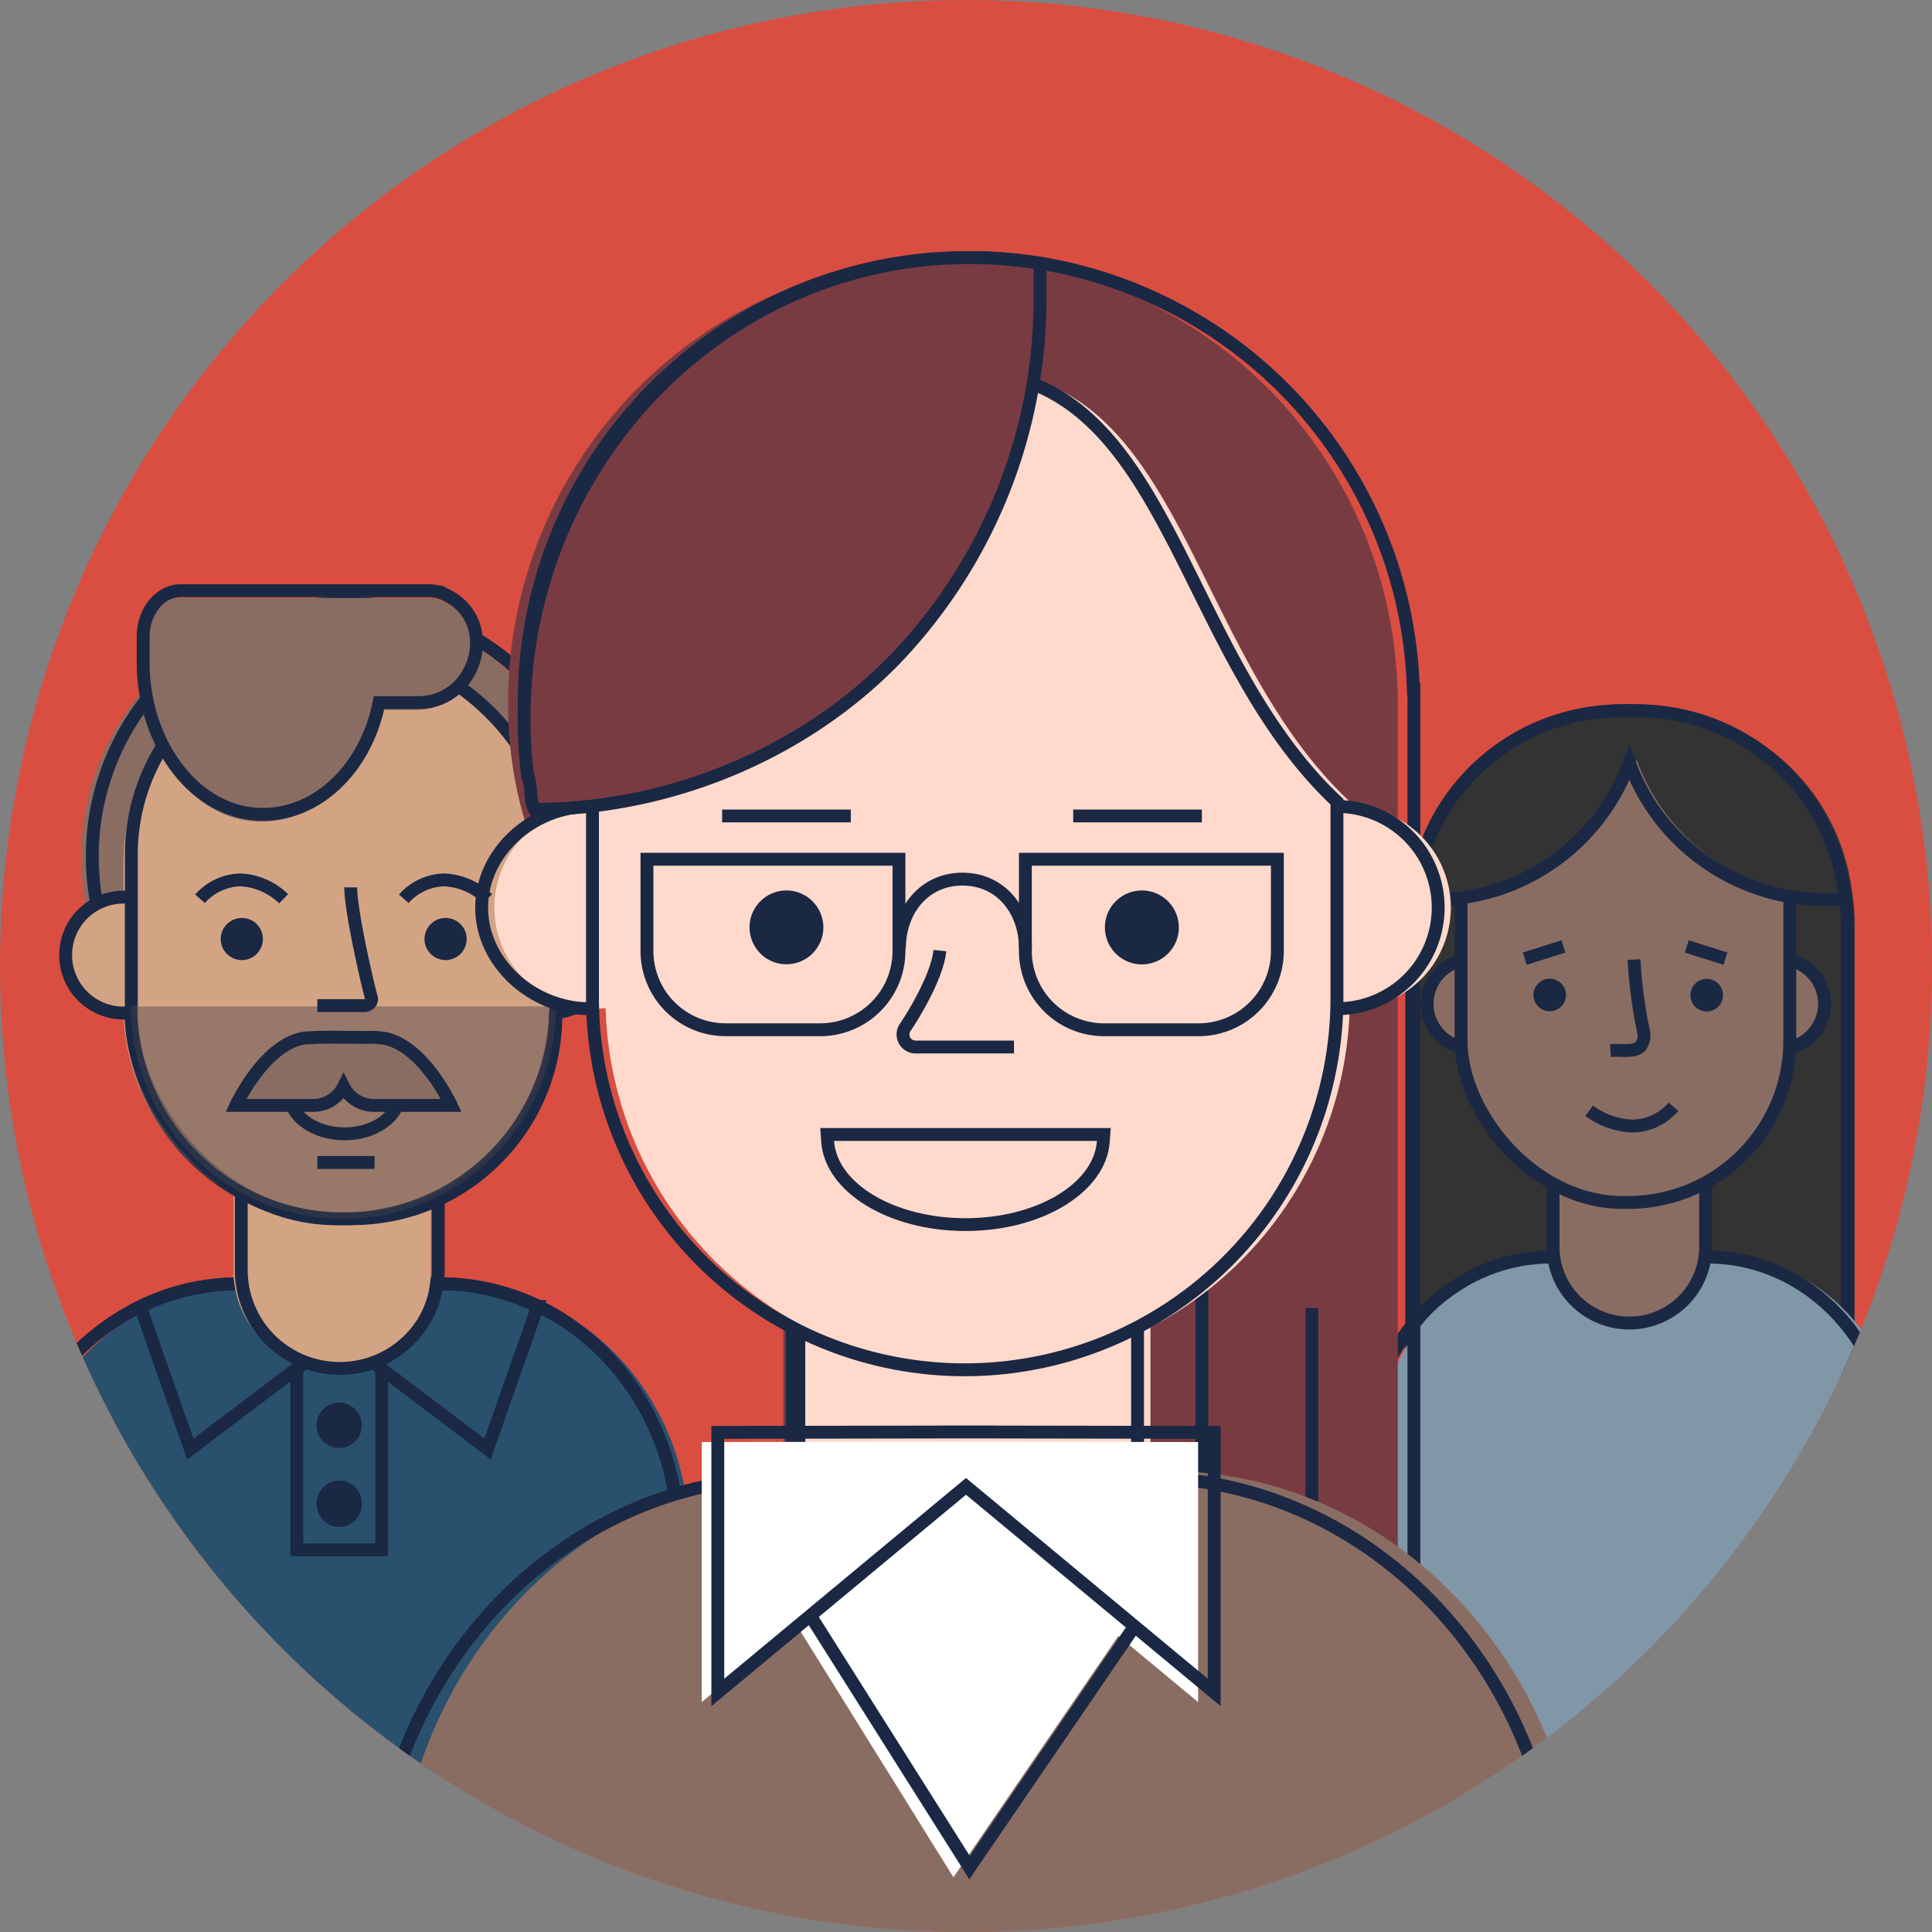
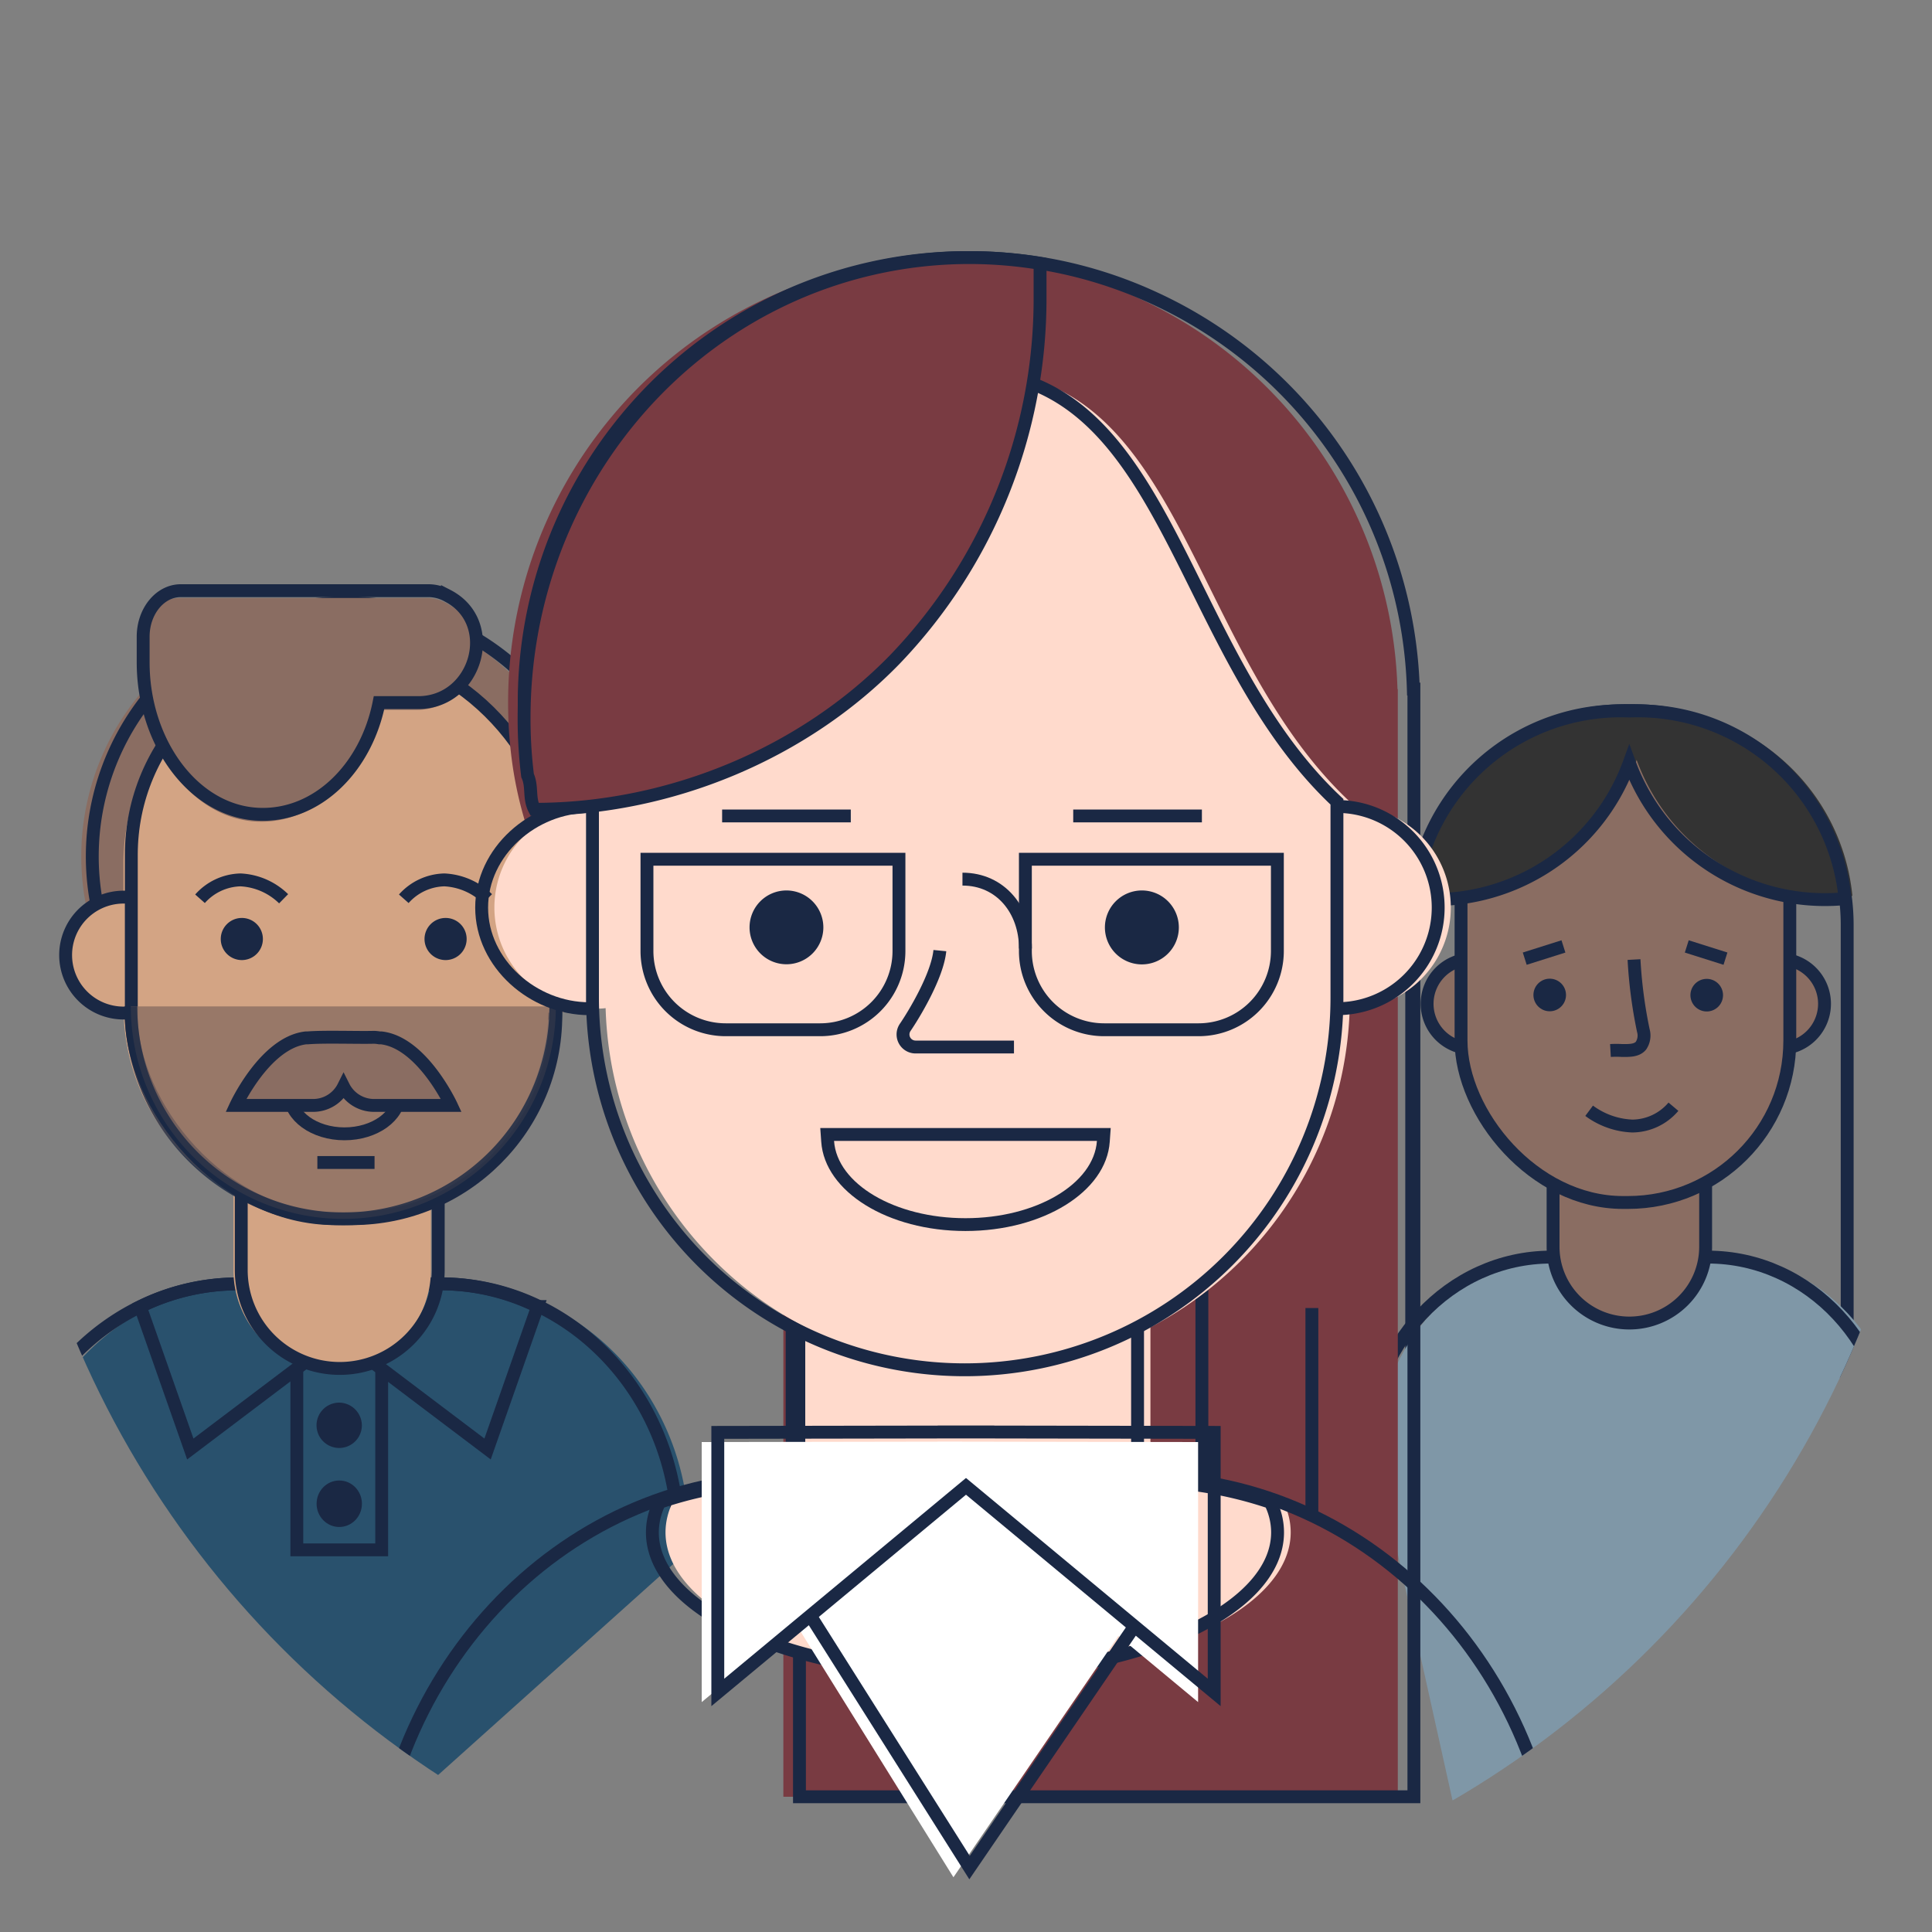
<svg xmlns="http://www.w3.org/2000/svg" viewBox="0 0 300 300">
  <rect x="0" y="0" width="300" height="300" fill="#808080" stroke="none" />
  <defs>
    <clipPath id="a">
      <circle cx="150" cy="150" r="150" style="fill:none" />
    </clipPath>
  </defs>
  <g style="clip-path:url(#a)">
-     <rect width="300" height="300" style="fill:#d94e41" />
-     <path d="M253.63,110.33h1A33.31,33.31,0,0,1,288,143.64v69.29a0,0,0,0,1,0,0H220.32a0,0,0,0,1,0,0V143.64A33.31,33.31,0,0,1,253.63,110.33Z" style="fill:#333" />
    <path d="M252.52,110.33h1a33.31,33.31,0,0,1,33.31,33.31v69.29a0,0,0,0,1,0,0H219.21a0,0,0,0,1,0,0V143.64a33.31,33.31,0,0,1,33.31-33.31Z" style="fill:none;stroke:#1a2844;stroke-miterlimit:10;stroke-width:2px" />
    <path d="M266.75,195H242.42c-15.75,0-28.53,13.7-28.53,30.6v1.47L227,286.11l68.28-59.06v-1.47C295.28,208.68,282.51,195,266.75,195Z" style="fill:#7f97a7" />
    <path d="M293.72,227.27V225.8c0-16.9-12.77-30.6-28.53-30.6H240.86c-15.76,0-28.53,13.7-28.53,30.6v1.47" style="fill:none;stroke:#1a2844;stroke-miterlimit:10;stroke-width:2px" />
    <path d="M235.48,155.87a6.94,6.94,0,1,1-6.94-6.94A6.94,6.94,0,0,1,235.48,155.87Z" style="fill:#8a6d62;stroke:#1a2844;stroke-miterlimit:10;stroke-width:2px" />
    <path d="M283.31,155.87a6.94,6.94,0,1,1-6.94-6.94A6.94,6.94,0,0,1,283.31,155.87Z" style="fill:#8a6d62;stroke:#1a2844;stroke-miterlimit:10;stroke-width:2px" />
    <path d="M253,205.44h0a11.84,11.84,0,0,1-11.84-11.84V169.84h23.69V193.6A11.84,11.84,0,0,1,253,205.44Z" style="fill:#8a6d62;stroke:#1a2844;stroke-miterlimit:10;stroke-width:2px" />
    <rect x="226.87" y="111.85" width="51.05" height="74.87" rx="25.14" style="fill:#8a6d62;stroke:#1a2844;stroke-miterlimit:10;stroke-width:2px" />
    <path d="M254.14,110a32.32,32.32,0,0,0-33.5,29.13h0A32.32,32.32,0,0,0,254.14,118a32.32,32.32,0,0,0,33.5,21.11A32.32,32.32,0,0,0,254.14,110Z" style="fill:#333" />
    <path d="M253.73,149a72.89,72.89,0,0,0,1.44,11,2.83,2.83,0,0,1-.36,2.37c-.65.77-1.73.76-2.95.75a15.85,15.85,0,0,0-1.79,0" style="fill:none;stroke:#1a2844;stroke-miterlimit:10;stroke-width:2px" />
    <circle cx="240.64" cy="154.5" r="2.53" style="fill:#1a2844" />
    <path d="M267.55,154.5A2.53,2.53,0,1,1,265,152,2.53,2.53,0,0,1,267.55,154.5Z" style="fill:#1a2844" />
    <path d="M259.85,171.85a8.44,8.44,0,0,1-6.39,3,12.08,12.08,0,0,1-6.7-2.37" style="fill:none;stroke:#1a2844;stroke-miterlimit:10;stroke-width:2px" />
    <line x1="236.76" y1="148.86" x2="242.77" y2="146.96" style="fill:none;stroke:#1a2844;stroke-miterlimit:10;stroke-width:2px" />
    <line x1="261.92" y1="146.96" x2="267.93" y2="148.86" style="fill:none;stroke:#1a2844;stroke-miterlimit:10;stroke-width:2px" />
    <path d="M253,110.41a32.31,32.31,0,0,0-33.49,29.13h0A32.32,32.32,0,0,0,253,118.43a32.34,32.34,0,0,0,33.5,21.11A32.32,32.32,0,0,0,253,110.41Z" style="fill:none;stroke:#1a2844;stroke-miterlimit:10;stroke-width:2px" />
    <path d="M70.16,199.36H38.74a34.46,34.46,0,0,0-15.25,3.54c-12.74,6.2-21.57,19.93-21.57,35.87v1.89l59,41.34L107,240.66v-1.89C107,217,90.53,199.36,70.16,199.36Z" style="fill:#29516d" />
    <rect x="46.09" y="196.07" width="13.18" height="44.59" style="fill:none;stroke:#1a2844;stroke-miterlimit:10;stroke-width:2px" />
    <path d="M52.64,207.55,29.55,225,21.79,202.9A34.43,34.43,0,0,1,37,199.36h5.58Z" style="fill:#29516d;stroke:#1a2844;stroke-miterlimit:10;stroke-width:2px" />
    <path d="M52.62,207.55,75.71,225l7.76-22.12a34.42,34.42,0,0,0-15.24-3.54H62.64Z" style="fill:#29516d;stroke:#1a2844;stroke-miterlimit:10;stroke-width:2px" />
    <path d="M56.19,221.41a3.52,3.52,0,1,1-3.51-3.61A3.56,3.56,0,0,1,56.19,221.41Z" style="fill:#1a2844" />
    <ellipse cx="52.68" cy="233.5" rx="3.52" ry="3.61" style="fill:#1a2844" />
    <path d="M105.3,240.66v-1.89c0-21.77-16.48-39.41-36.84-39.41H37a34.43,34.43,0,0,0-15.25,3.54C9.05,209.1.22,222.83.22,238.77v1.89" style="fill:none;stroke:#1a2844;stroke-miterlimit:10;stroke-width:2px" />
    <path d="M91.4,133a39.39,39.39,0,1,1-56.9-35.3A39.41,39.41,0,0,1,91.4,133Z" style="fill:#8a6d62" />
    <path d="M93.11,133a39.39,39.39,0,1,1-56.9-35.3,39.35,39.35,0,0,1,33.93-.5A39.38,39.38,0,0,1,93.11,133Z" style="fill:none;stroke:#1a2844;stroke-miterlimit:10;stroke-width:2px" />
    <path d="M85.17,139.35v-5.26a33,33,0,0,0-33-33h0a33,33,0,0,0-33,33v5.3c-.29,0-.58,0-.87,0a9,9,0,0,0,0,17.91,8.69,8.69,0,0,0,.89,0,32.94,32.94,0,0,0,17.06,27.94v12a15.28,15.28,0,0,0,15.29,15.29h0A15.29,15.29,0,0,0,66.91,197.2V185.77a32.94,32.94,0,0,0,18.24-28.52h0a9,9,0,1,0,0-17.91Z" style="fill:#d3a484" />
    <path d="M68.05,185.85V197.2a15.29,15.29,0,0,1-15.29,15.29h0a15.29,15.29,0,0,1-15.3-15.29V185.56" style="fill:none;stroke:#1a2844;stroke-miterlimit:10;stroke-width:2px" />
    <path d="M20.09,157.26a9,9,0,1,1,0-17.91" style="fill:none;stroke:#1a2844;stroke-miterlimit:10;stroke-width:2px" />
-     <path d="M86.31,139.35a9,9,0,0,1,0,17.91" style="fill:none;stroke:#1a2844;stroke-miterlimit:10;stroke-width:2px" />
    <rect x="20.39" y="101.13" width="65.92" height="88.1" rx="31.61" style="fill:none;stroke:#1a2844;stroke-miterlimit:10;stroke-width:2px" />
    <path d="M86.31,156.27a33,33,0,0,1-33,33h0a33,33,0,0,1-33-33" style="fill:#8a6d62;stroke:#1a2844;stroke-miterlimit:10;stroke-width:2px;opacity:0.8" />
-     <path d="M54.46,137.79c0,3.74,2.62,15.09,3.2,17.12a.89.89,0,0,1-.2.85,1.16,1.16,0,0,1-.87.39H49.28" style="fill:none;stroke:#1a2844;stroke-miterlimit:10;stroke-width:2px" />
    <path d="M40.82,145.81a3.27,3.27,0,1,1-3.27-3.27A3.26,3.26,0,0,1,40.82,145.81Z" style="fill:#1a2844" />
    <path d="M31.06,139.56a8.68,8.68,0,0,1,6.28-2.93,10.28,10.28,0,0,1,6.7,2.93" style="fill:none;stroke:#1a2844;stroke-miterlimit:10;stroke-width:2px" />
    <path d="M72.46,145.81a3.27,3.27,0,1,1-3.27-3.27A3.26,3.26,0,0,1,72.46,145.81Z" style="fill:#1a2844" />
    <path d="M62.7,139.56A8.7,8.7,0,0,1,69,136.63h0a10.28,10.28,0,0,1,6.7,2.93" style="fill:none;stroke:#1a2844;stroke-miterlimit:10;stroke-width:2px" />
    <path d="M66.34,92.86H27.79C24.56,92.86,22,96.05,22,100v4c0,12.42,7.84,23.2,18,23.58,9,.34,16.61-7.17,18.63-17.35h6.07c9.09,0,12.63-12.46,4.55-16.61A6.31,6.31,0,0,0,66.34,92.86Z" style="fill:#8a6d62" />
    <path d="M66.62,91.72H28.07c-3.22,0-5.84,3.2-5.84,7.14v4c0,12.43,7.85,23.2,18,23.58,9,.34,16.61-7.17,18.63-17.34h6.08c9.08,0,12.62-12.46,4.54-16.61A6.17,6.17,0,0,0,66.62,91.72Z" style="fill:none;stroke:#1a2844;stroke-miterlimit:10;stroke-width:2px" />
    <path d="M62,169.92c0,3.39-3.81,6.14-8.51,6.14S45,173.31,45,169.92s3.81-6.14,8.51-6.14S62,166.53,62,169.92Z" style="fill:none;stroke:#1a2844;stroke-miterlimit:10;stroke-width:2px" />
    <path d="M59.2,161.16l-.16,0s-.08,0-.12,0a6,6,0,0,0-.84-.09c-2.52.07-7.8-.12-10.29.09,0,0-.08,0-.12,0l-.16,0c-6.36.72-10.88,10.49-10.88,10.49h12a5.28,5.28,0,0,0,4.72-2.92,5.29,5.29,0,0,0,4.73,2.92h12S65.56,161.88,59.2,161.16Z" style="fill:#8a6d62;stroke:#1a2844;stroke-miterlimit:10;stroke-width:2px" />
    <line x1="58.16" y1="180.51" x2="49.28" y2="180.51" style="fill:none;stroke:#1a2844;stroke-miterlimit:10;stroke-width:2px" />
    <path d="M217.05,107V279H121.64V172c-21.47-9.72-39.12-30-42.2-54.27a66.88,66.88,0,0,1-.54-8.68,69.09,69.09,0,0,1,38.37-61.91A68.39,68.39,0,0,1,148,40a69.34,69.34,0,0,1,11.05.87,68.14,68.14,0,0,1,17.77,5.44A69.07,69.07,0,0,1,217,107Z" style="fill:#793b42" />
    <path d="M219.55,107V279H124.14V172c-21.47-9.72-39.12-30-42.2-54.27a66.88,66.88,0,0,1-.54-8.68,69.09,69.09,0,0,1,38.37-61.91A68.39,68.39,0,0,1,150.45,40a69.34,69.34,0,0,1,11.05.87,68.14,68.14,0,0,1,17.77,5.44A69.07,69.07,0,0,1,219.46,107Z" style="fill:none;stroke:#1a2844;stroke-miterlimit:10;stroke-width:2px" />
    <line x1="186.63" y1="230.71" x2="186.63" y2="199.47" style="fill:none;stroke:#1a2844;stroke-miterlimit:10;stroke-width:2px" />
    <line x1="203.71" y1="235.92" x2="203.71" y2="203.11" style="fill:none;stroke:#1a2844;stroke-miterlimit:10;stroke-width:2px" />
    <path d="M209.62,125.23v-.72c-25.05-23.49-25.88-66.8-57.8-66.8v-1C119.9,56.71,94,84.09,94,116v9.29c-.5,0-1-.07-1.53-.07a15.7,15.7,0,1,0,0,31.4c.53,0,1.06,0,1.57-.08a57.78,57.78,0,0,0,31,49.55v20.27a27.35,27.35,0,0,0,.27,3.64h-1a61.84,61.84,0,0,0-19.85,3.27,10.51,10.51,0,0,0-1.12,4.66c0,12.16,21.72,22,48.54,22s48.54-9.84,48.54-22a10.38,10.38,0,0,0-1.12-4.66A62.27,62.27,0,0,0,179.36,230h-1a27.35,27.35,0,0,0,.28-3.64V206.1a57.77,57.77,0,0,0,30.94-49.47h0a15.7,15.7,0,0,0,0-31.4Z" style="fill:#ffdacc" />
    <path d="M91.49,156.63c-8.67,0-16.7-7-16.7-15.7s8-15.7,16.7-15.7" style="fill:none;stroke:#1a2844;stroke-miterlimit:10;stroke-width:2px" />
    <path d="M207.62,125.23a15.7,15.7,0,0,1,0,31.4" style="fill:none;stroke:#1a2844;stroke-miterlimit:10;stroke-width:2px" />
    <path d="M123,206.07v20.3a27.35,27.35,0,0,0,.27,3.64h-1a61.84,61.84,0,0,0-19.85,3.27,10.51,10.51,0,0,0-1.12,4.66c0,12.16,21.72,22,48.54,22s48.54-9.84,48.54-22a10.38,10.38,0,0,0-1.12-4.66A62.27,62.27,0,0,0,177.36,230h-1a27.35,27.35,0,0,0,.28-3.64v-20.3" style="fill:none;stroke:#1a2844;stroke-miterlimit:10;stroke-width:2px" />
    <path d="M149.82,212.7h0A57.8,57.8,0,0,1,92,154.9V116c0-31.92,25.88-59.3,57.8-59.3v1c31.92,0,32.75,43.31,57.8,66.8V154.9A57.8,57.8,0,0,1,149.82,212.7Z" style="fill:none;stroke:#1a2844;stroke-miterlimit:10;stroke-width:2px" />
    <path d="M157.45,162.58H142.16a1.95,1.95,0,0,1-1.6-3.05c1.37-2,5-8,5.38-11.92" style="fill:none;stroke:#1a2844;stroke-miterlimit:10;stroke-width:2px" />
    <path d="M127.85,144a5.73,5.73,0,1,1-5.73-5.73A5.74,5.74,0,0,1,127.85,144Z" style="fill:#1a2844" />
    <path d="M183.05,144a5.74,5.74,0,1,1-5.73-5.73A5.74,5.74,0,0,1,183.05,144Z" style="fill:#1a2844" />
    <line x1="112.13" y1="126.7" x2="132.11" y2="126.7" style="fill:none;stroke:#1a2844;stroke-miterlimit:10;stroke-width:2px" />
    <line x1="166.65" y1="126.7" x2="186.63" y2="126.7" style="fill:none;stroke:#1a2844;stroke-miterlimit:10;stroke-width:2px" />
    <path d="M161.5,40.9v5.15A80.87,80.87,0,0,1,139,102.35C125,116.78,104.28,125.67,83,125.67c-.92-1.76-.29-3.52-1.08-5.24a71.44,71.44,0,0,1-.54-9c0-28,15.62-52.35,38.37-64A67.37,67.37,0,0,1,161.5,40.9Z" style="fill:#793b42;stroke:#1a2844;stroke-miterlimit:10;stroke-width:2px" />
    <path d="M138.59,134.42v13.26a11.23,11.23,0,0,1-11.22,11.22H112.68a11.23,11.23,0,0,1-11.22-11.22V134.42h37.13m2-2H99.46v15.26a13.23,13.23,0,0,0,13.22,13.22h14.69a13.23,13.23,0,0,0,13.22-13.22V132.42Z" style="fill:#1a2844" />
    <path d="M197.35,134.42v13.26a11.24,11.24,0,0,1-11.22,11.22H171.44a11.23,11.23,0,0,1-11.22-11.22V134.42h37.13m2-2H158.22v15.26a13.23,13.23,0,0,0,13.22,13.22h14.69a13.23,13.23,0,0,0,13.22-13.22V132.42Z" style="fill:#1a2844" />
-     <path d="M159.23,147.29c0-5.94-3.83-10.78-9.78-10.78s-9.79,4.84-9.79,10.78" style="fill:none;stroke:#1a2844;stroke-miterlimit:10;stroke-width:2px" />
-     <path d="M181.05,228.41H126c-35.67,0-64.59,31-64.59,69.26V301H245.64v-3.33C245.64,259.42,216.72,228.41,181.05,228.41Z" style="fill:#8a6d62" />
+     <path d="M159.23,147.29c0-5.94-3.83-10.78-9.78-10.78" style="fill:none;stroke:#1a2844;stroke-miterlimit:10;stroke-width:2px" />
    <path d="M170.33,177.16c-.46,6.66-9.43,12-20.41,12s-19.95-5.33-20.41-12h40.82m2.14-2h-45.1l.15,2.13c.53,7.77,10.37,13.86,22.4,13.86s21.87-6.09,22.4-13.86l.15-2.13Z" style="fill:#1a2844" />
    <path d="M177.55,229.41h-55.1c-35.67,0-64.59,31-64.59,69.26V302H242.14v-3.33C242.14,260.42,213.22,229.41,177.55,229.41Z" style="fill:none;stroke:#1a2844;stroke-miterlimit:10;stroke-width:2px" />
    <polygon points="186.04 223.92 149.4 223.86 149.41 223.85 147.5 223.85 145.59 223.85 145.6 223.86 108.96 223.92 108.96 264.3 123.69 252.06 124.32 253.35 148.05 291.5 173.66 254.02 186.04 264.3 186.04 223.92" style="fill:#fff" />
    <polyline points="125.82 250.85 150.55 290 176.62 251.85" style="fill:none;stroke:#1a2844;stroke-miterlimit:10;stroke-width:2px" />
    <polygon points="188.54 222.42 151.9 222.36 151.91 222.35 150 222.35 148.09 222.35 148.1 222.36 111.46 222.42 111.46 262.8 150 230.8 188.54 262.8 188.54 222.42" style="fill:none;stroke:#1a2844;stroke-miterlimit:10;stroke-width:2px" />
  </g>
</svg>